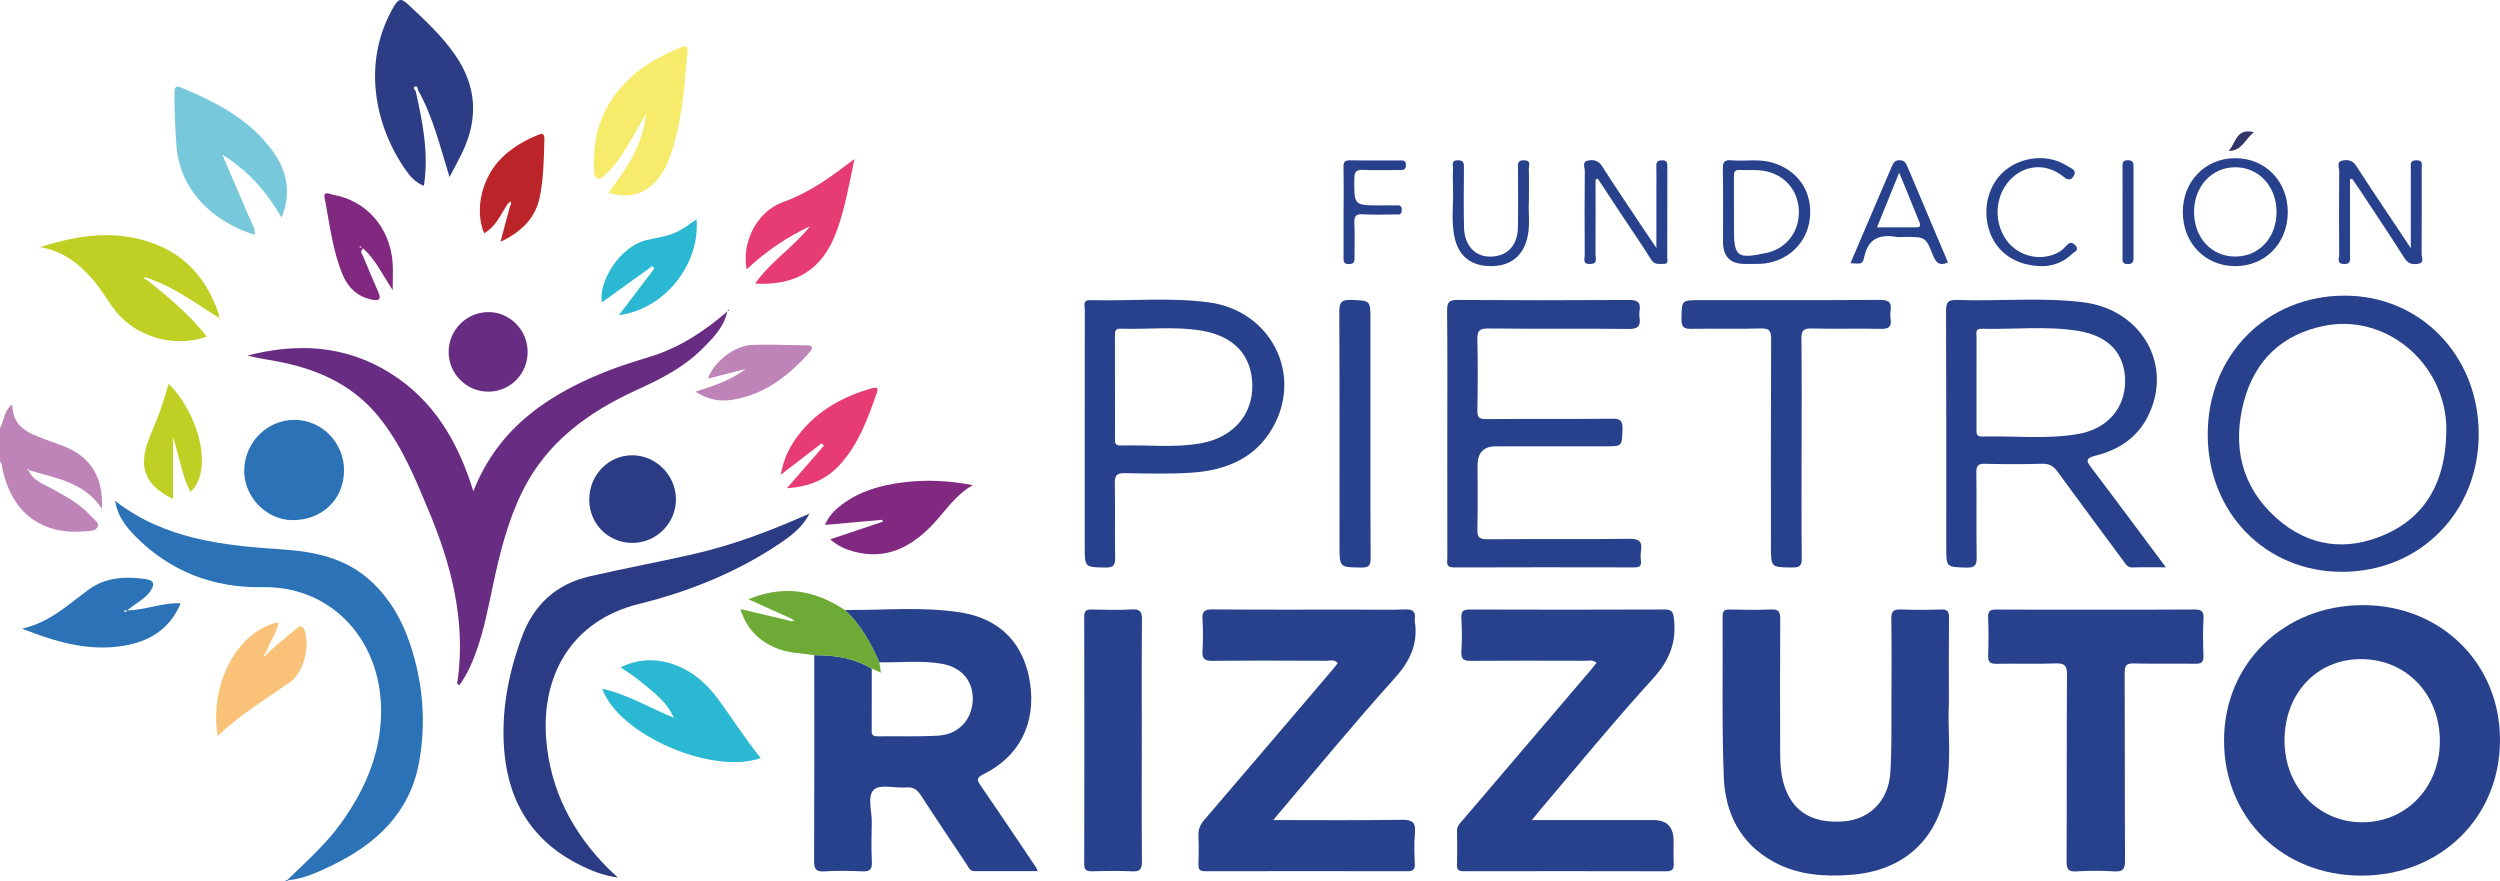
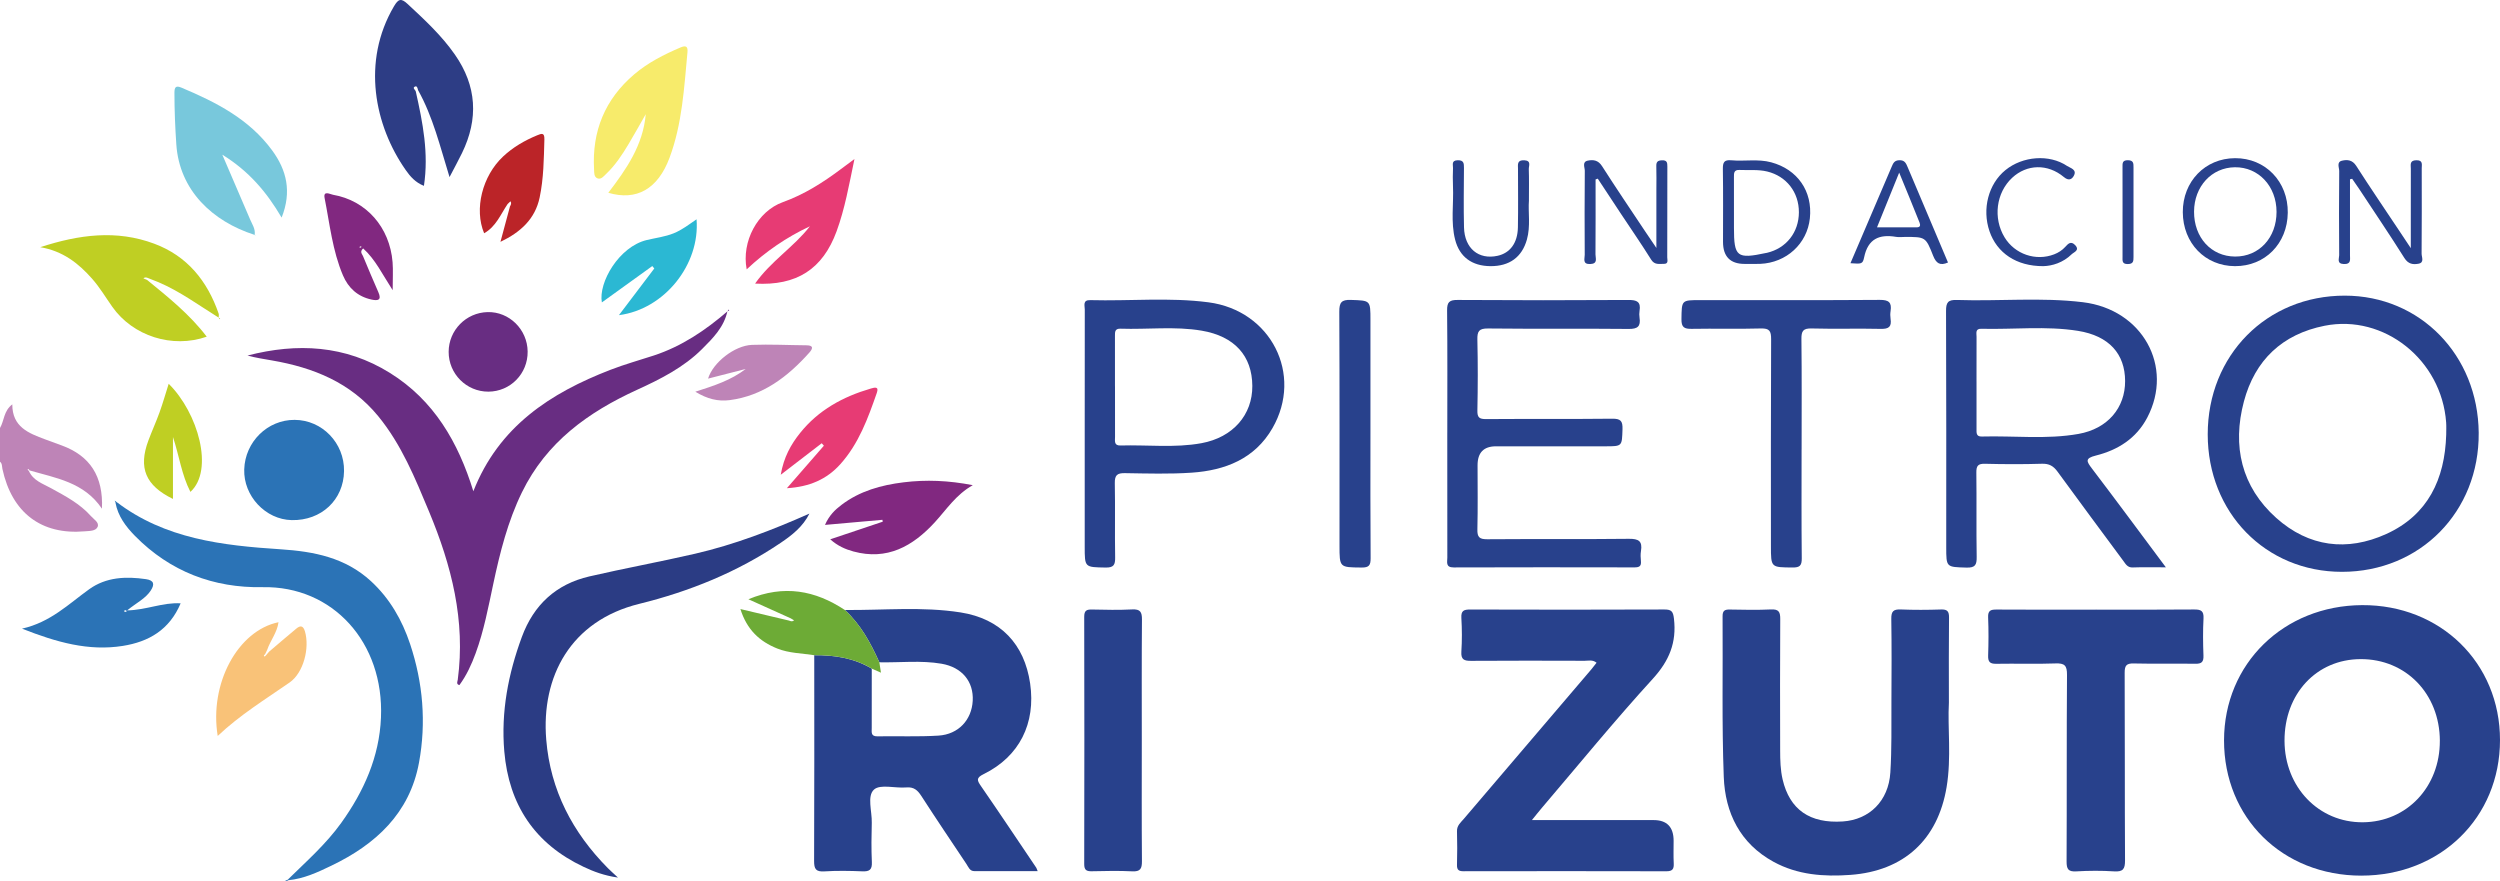
<svg xmlns="http://www.w3.org/2000/svg" width="156" height="55" viewBox="0 0 156 55" fill="none">
  <path d="M0.001 26.705C0.268 26.254 0.22 25.648 0.767 25.232C0.764 26.648 1.79 27.032 2.814 27.415C3.162 27.545 3.51 27.67 3.858 27.798C5.616 28.445 6.452 29.716 6.362 31.743C5.24 30.078 3.476 29.834 1.83 29.349C1.809 29.286 1.785 29.235 1.716 29.309C1.744 29.333 1.772 29.356 1.8 29.38C2.066 29.994 2.674 30.181 3.187 30.464C4.084 30.958 4.989 31.43 5.681 32.211C5.858 32.411 6.212 32.609 6.089 32.881C5.971 33.145 5.582 33.129 5.29 33.154C2.581 33.392 0.744 31.999 0.15 29.259C0.116 29.104 0.146 28.928 0 28.81V26.706L0.001 26.705Z" fill="#BE84B7" />
  <path d="M45.395 19.399C45.185 20.408 44.49 21.1 43.808 21.781C42.654 22.931 41.217 23.655 39.76 24.321C36.71 25.714 34.097 27.588 32.571 30.717C31.685 32.533 31.199 34.471 30.781 36.433C30.47 37.892 30.195 39.359 29.68 40.765C29.422 41.468 29.113 42.143 28.666 42.751C28.448 42.695 28.55 42.52 28.564 42.416C29.058 38.729 28.174 35.284 26.773 31.924C25.903 29.838 25.055 27.745 23.602 25.971C21.879 23.867 19.554 22.938 16.977 22.492C16.463 22.403 15.948 22.325 15.443 22.185C18.548 21.384 21.54 21.535 24.326 23.267C27.074 24.974 28.593 27.591 29.537 30.654C31.129 26.607 34.344 24.525 38.097 23.074C38.981 22.732 39.898 22.478 40.8 22.183C42.543 21.61 44.031 20.605 45.409 19.414L45.396 19.399H45.395Z" fill="#682D82" />
  <path d="M17.959 54.889C19.115 53.753 20.335 52.683 21.291 51.351C22.706 49.38 23.671 47.227 23.773 44.781C23.971 40.078 20.756 36.556 16.391 36.639C13.336 36.698 10.615 35.67 8.424 33.442C7.853 32.86 7.36 32.21 7.206 31.369C7.224 31.351 7.243 31.332 7.26 31.314C10.294 33.633 13.886 34.039 17.504 34.275C19.59 34.411 21.546 34.791 23.146 36.263C24.323 37.346 25.093 38.693 25.593 40.194C26.396 42.606 26.605 45.095 26.146 47.586C25.562 50.754 23.438 52.693 20.674 54.02C19.822 54.43 18.958 54.834 17.995 54.925L17.959 54.888V54.889Z" fill="#2B73B6" />
  <path d="M50.507 32.051C50.104 32.86 49.43 33.39 48.719 33.87C46.016 35.699 43.026 36.907 39.893 37.679C35.598 38.737 33.763 42.227 34.085 46.152C34.344 49.314 35.726 51.943 37.926 54.167C38.088 54.33 38.262 54.481 38.56 54.76C37.695 54.635 37.05 54.389 36.422 54.093C33.376 52.66 31.752 50.225 31.467 46.878C31.258 44.417 31.714 42.053 32.562 39.749C33.305 37.731 34.707 36.448 36.779 35.968C38.967 35.462 41.179 35.06 43.367 34.554C45.827 33.985 48.178 33.083 50.507 32.049V32.051Z" fill="#2B3C84" />
  <path d="M25.951 5.735C26.378 7.646 26.762 9.559 26.453 11.597C25.912 11.383 25.592 11.003 25.322 10.618C23.373 7.845 22.55 3.849 24.584 0.394C24.861 -0.076 25.032 -0.126 25.433 0.247C26.491 1.23 27.549 2.207 28.383 3.403C29.754 5.365 29.868 7.416 28.829 9.551C28.605 10.01 28.36 10.458 28.051 11.051C27.456 9.123 27.014 7.281 26.088 5.627C26.055 5.504 26.026 5.311 25.861 5.42C25.731 5.505 25.942 5.619 25.951 5.735V5.735Z" fill="#2D3D85" />
  <path d="M147.345 54.64C142.424 54.636 138.776 51.041 138.78 46.197C138.783 41.419 142.496 37.785 147.399 37.76C152.288 37.736 156.003 41.373 156 46.183C155.997 51.016 152.285 54.642 147.345 54.639V54.64ZM152.247 46.224C152.236 43.294 150.127 41.119 147.304 41.129C144.55 41.138 142.545 43.291 142.554 46.228C142.563 49.12 144.689 51.331 147.442 51.31C150.188 51.29 152.257 49.1 152.246 46.224L152.247 46.224Z" fill="#28418C" />
  <path d="M52.721 38.064C55.131 38.085 57.551 37.839 59.946 38.216C62.434 38.609 63.922 40.191 64.28 42.645C64.644 45.14 63.609 47.209 61.38 48.304C60.898 48.542 60.966 48.693 61.214 49.053C62.378 50.739 63.515 52.444 64.661 54.143C64.684 54.177 64.694 54.221 64.75 54.358C63.406 54.358 62.102 54.358 60.797 54.358C60.508 54.358 60.432 54.103 60.308 53.918C59.363 52.505 58.414 51.095 57.491 49.668C57.255 49.303 57.02 49.095 56.551 49.136C55.862 49.197 54.93 48.915 54.538 49.269C54.091 49.673 54.419 50.627 54.399 51.342C54.377 52.158 54.367 52.979 54.404 53.795C54.426 54.274 54.253 54.39 53.809 54.371C53.021 54.338 52.229 54.325 51.444 54.374C50.909 54.408 50.797 54.228 50.8 53.714C50.82 49.438 50.81 45.162 50.809 40.886C52.072 40.873 53.29 41.061 54.398 41.723C54.398 42.958 54.395 44.194 54.396 45.43C54.396 45.677 54.327 45.954 54.747 45.947C56.019 45.925 57.296 45.982 58.565 45.902C59.811 45.823 60.634 44.917 60.698 43.73C60.763 42.532 60.034 41.637 58.751 41.416C57.466 41.196 56.165 41.355 54.871 41.327C54.329 40.123 53.708 38.973 52.721 38.066V38.064Z" fill="#28418C" />
  <path d="M121.611 43.852C121.522 45.384 121.778 47.259 121.468 49.116C120.918 52.406 118.798 54.348 115.47 54.593C113.808 54.715 112.169 54.598 110.668 53.776C108.591 52.639 107.648 50.735 107.563 48.48C107.437 45.143 107.513 41.798 107.489 38.457C107.487 38.103 107.623 38.029 107.938 38.035C108.797 38.051 109.656 38.07 110.513 38.029C110.995 38.006 111.09 38.186 111.087 38.627C111.07 41.361 111.075 44.095 111.082 46.829C111.083 47.435 111.097 48.042 111.235 48.638C111.674 50.517 112.931 51.397 114.992 51.259C116.65 51.148 117.844 49.982 117.957 48.212C118.051 46.746 118.017 45.271 118.025 43.8C118.035 42.071 118.043 40.341 118.017 38.612C118.01 38.146 118.153 38.011 118.608 38.03C119.442 38.065 120.278 38.06 121.113 38.032C121.511 38.018 121.625 38.143 121.619 38.541C121.599 40.2 121.611 41.859 121.611 43.851V43.852Z" fill="#28418C" />
  <path d="M95.589 51.173H103.181C104.017 51.173 104.434 51.605 104.434 52.47C104.434 52.937 104.417 53.405 104.441 53.871C104.458 54.219 104.371 54.368 103.986 54.367C99.765 54.356 95.544 54.358 91.323 54.365C91.03 54.365 90.909 54.287 90.916 53.972C90.935 53.272 90.936 52.57 90.916 51.87C90.906 51.512 91.147 51.326 91.338 51.102C93.995 47.984 96.654 44.869 99.312 41.753C99.414 41.633 99.508 41.506 99.626 41.355C99.38 41.15 99.118 41.234 98.883 41.233C96.518 41.226 94.152 41.22 91.786 41.237C91.355 41.239 91.158 41.155 91.189 40.663C91.234 39.966 91.23 39.261 91.189 38.562C91.162 38.101 91.345 38.032 91.748 38.034C95.783 38.047 99.819 38.049 103.855 38.032C104.299 38.031 104.402 38.149 104.455 38.607C104.628 40.096 104.16 41.233 103.135 42.356C100.752 44.967 98.513 47.712 96.218 50.404C96.041 50.611 95.873 50.827 95.59 51.173L95.589 51.173Z" fill="#28418C" />
-   <path d="M79.453 51.172C82.228 51.172 84.847 51.198 87.466 51.155C88.148 51.143 88.358 51.33 88.291 52.004C88.23 52.629 88.258 53.265 88.285 53.895C88.302 54.275 88.156 54.366 87.804 54.365C83.604 54.356 79.403 54.356 75.203 54.365C74.856 54.366 74.772 54.241 74.783 53.919C74.804 53.336 74.809 52.75 74.782 52.167C74.764 51.768 74.881 51.47 75.144 51.164C77.815 48.055 80.47 44.934 83.128 41.815C83.246 41.676 83.355 41.531 83.475 41.383C83.257 41.116 82.984 41.234 82.754 41.233C80.386 41.222 78.019 41.214 75.653 41.237C75.166 41.243 75.004 41.106 75.035 40.613C75.075 39.961 75.076 39.303 75.035 38.651C75.003 38.163 75.147 38.023 75.642 38.027C78.636 38.051 81.629 38.039 84.623 38.039C85.644 38.039 86.666 38.068 87.685 38.028C88.194 38.007 88.355 38.191 88.279 38.664C88.276 38.687 88.276 38.711 88.279 38.734C88.51 40.175 87.983 41.265 87.004 42.349C84.539 45.077 82.206 47.926 79.821 50.727C79.734 50.829 79.65 50.933 79.453 51.172V51.172Z" fill="#28418C" />
  <path d="M135.151 35.401C134.373 35.401 133.728 35.384 133.084 35.409C132.76 35.423 132.647 35.204 132.497 35.001C131.127 33.146 129.748 31.298 128.392 29.433C128.134 29.078 127.867 28.924 127.417 28.938C126.234 28.975 125.05 28.97 123.866 28.94C123.434 28.929 123.319 29.06 123.324 29.488C123.347 31.241 123.316 32.994 123.345 34.746C123.353 35.248 123.255 35.434 122.706 35.418C121.446 35.379 121.445 35.413 121.445 34.138C121.445 29.229 121.454 24.32 121.433 19.411C121.43 18.868 121.557 18.699 122.114 18.718C124.733 18.807 127.364 18.541 129.972 18.858C133.697 19.311 135.657 22.876 133.99 26.055C133.303 27.364 132.153 28.083 130.782 28.426C130.081 28.601 130.2 28.792 130.543 29.244C132.065 31.244 133.558 33.267 135.151 35.402V35.401ZM123.335 23.817C123.335 24.797 123.334 25.777 123.335 26.758C123.335 26.99 123.3 27.25 123.661 27.239C125.674 27.183 127.701 27.431 129.697 27.077C131.524 26.753 132.613 25.445 132.607 23.776C132.601 22.088 131.613 20.957 129.663 20.645C127.666 20.326 125.639 20.568 123.626 20.516C123.242 20.506 123.339 20.806 123.337 21.016C123.33 21.95 123.334 22.883 123.334 23.817H123.335Z" fill="#28418C" />
  <path d="M146.138 35.682C141.37 35.682 137.762 31.986 137.762 27.103C137.762 22.165 141.442 18.445 146.318 18.448C151.014 18.452 154.63 22.156 154.671 27.006C154.713 31.927 151.02 35.682 146.138 35.682ZM152.643 27.13C152.643 26.873 152.658 26.616 152.64 26.361C152.358 22.454 148.76 19.591 145.056 20.327C142.408 20.854 140.704 22.478 140.019 25.054C139.282 27.827 139.858 30.37 142.039 32.32C144.065 34.131 146.457 34.432 148.904 33.321C151.5 32.142 152.56 29.903 152.643 27.13Z" fill="#28418C" />
  <path d="M130.781 38.041C132.823 38.041 134.864 38.052 136.906 38.032C137.335 38.028 137.526 38.11 137.499 38.598C137.457 39.366 137.468 40.139 137.496 40.91C137.511 41.314 137.373 41.426 136.981 41.419C135.706 41.397 134.429 41.432 133.154 41.4C132.698 41.388 132.577 41.521 132.579 41.979C132.598 45.88 132.579 49.782 132.602 53.684C132.605 54.229 132.477 54.409 131.922 54.374C131.136 54.323 130.344 54.328 129.558 54.374C129.053 54.403 128.953 54.229 128.955 53.75C128.975 49.872 128.952 45.994 128.981 42.116C128.986 41.522 128.829 41.377 128.257 41.398C127.029 41.445 125.799 41.398 124.569 41.421C124.171 41.428 124.047 41.301 124.06 40.905C124.087 40.111 124.092 39.316 124.059 38.523C124.041 38.094 124.221 38.033 124.587 38.036C126.651 38.05 128.716 38.043 130.78 38.043L130.781 38.041Z" fill="#28418C" />
  <path d="M90.311 27.015C90.311 24.468 90.326 21.92 90.299 19.373C90.293 18.842 90.444 18.714 90.962 18.717C94.512 18.741 98.062 18.74 101.613 18.718C102.143 18.715 102.403 18.829 102.307 19.402C102.285 19.538 102.286 19.684 102.307 19.822C102.389 20.363 102.193 20.532 101.63 20.526C98.707 20.496 95.782 20.53 92.859 20.497C92.291 20.491 92.176 20.666 92.188 21.196C92.223 22.668 92.219 24.14 92.189 25.612C92.18 26.052 92.306 26.154 92.731 26.151C95.353 26.131 97.976 26.157 100.597 26.127C101.126 26.121 101.262 26.266 101.244 26.787C101.208 27.849 101.238 27.85 100.169 27.85C97.895 27.85 95.621 27.85 93.347 27.85C92.582 27.85 92.2 28.244 92.2 29.032C92.2 30.364 92.222 31.696 92.189 33.027C92.177 33.513 92.308 33.652 92.799 33.649C95.746 33.625 98.694 33.656 101.64 33.622C102.248 33.615 102.501 33.761 102.396 34.389C102.362 34.593 102.374 34.81 102.394 35.019C102.426 35.34 102.277 35.405 101.988 35.405C98.229 35.398 94.469 35.394 90.71 35.408C90.191 35.41 90.314 35.072 90.313 34.797C90.308 32.203 90.31 29.609 90.31 27.014L90.311 27.015Z" fill="#28418C" />
  <path d="M67.686 27.095C67.686 24.5 67.683 21.906 67.69 19.312C67.69 19.068 67.546 18.713 68.036 18.728C70.493 18.795 72.961 18.544 75.407 18.864C79.308 19.374 81.335 23.366 79.399 26.721C78.295 28.636 76.446 29.351 74.369 29.494C72.982 29.589 71.585 29.547 70.193 29.524C69.712 29.516 69.556 29.651 69.564 30.147C69.594 31.689 69.558 33.233 69.585 34.774C69.593 35.24 69.505 35.425 68.988 35.415C67.686 35.391 67.686 35.419 67.686 34.107C67.686 31.77 67.686 29.433 67.686 27.094V27.095ZM69.576 24.108C69.576 25.158 69.572 26.208 69.578 27.257C69.58 27.497 69.497 27.811 69.912 27.799C71.599 27.749 73.298 27.961 74.971 27.655C76.938 27.295 78.159 25.882 78.145 24.078C78.131 22.215 77.046 20.983 74.983 20.633C73.309 20.349 71.609 20.568 69.921 20.51C69.565 20.498 69.572 20.713 69.573 20.96C69.577 22.01 69.575 23.06 69.574 24.109L69.576 24.108Z" fill="#28418C" />
  <path d="M71.248 46.235C71.248 48.735 71.236 51.236 71.257 53.736C71.261 54.21 71.155 54.397 70.649 54.371C69.816 54.329 68.978 54.347 68.144 54.366C67.803 54.374 67.653 54.304 67.655 53.912C67.667 48.771 67.667 43.63 67.655 38.489C67.654 38.097 67.802 38.026 68.144 38.034C68.978 38.053 69.816 38.071 70.649 38.028C71.154 38.003 71.262 38.189 71.258 38.663C71.237 41.187 71.248 43.711 71.248 46.235H71.248Z" fill="#28418C" />
  <path d="M112.419 28.037C112.419 30.304 112.406 32.57 112.43 34.837C112.436 35.303 112.298 35.416 111.851 35.412C110.506 35.4 110.506 35.421 110.506 34.065C110.506 29.766 110.497 25.466 110.518 21.166C110.52 20.659 110.419 20.481 109.877 20.496C108.439 20.538 107 20.493 105.561 20.52C105.095 20.529 104.914 20.424 104.923 19.912C104.942 18.728 104.914 18.727 106.093 18.727C109.828 18.727 113.565 18.74 117.3 18.713C117.857 18.709 118.055 18.867 117.972 19.41C117.947 19.57 117.948 19.739 117.972 19.899C118.045 20.387 117.861 20.533 117.367 20.522C115.93 20.488 114.49 20.537 113.052 20.496C112.513 20.481 112.402 20.655 112.409 21.165C112.436 23.455 112.421 25.745 112.421 28.035L112.419 28.037Z" fill="#28418C" />
  <path d="M85.516 27.052C85.516 29.645 85.506 32.238 85.527 34.831C85.53 35.281 85.422 35.42 84.958 35.414C83.585 35.4 83.585 35.422 83.585 34.029C83.585 29.171 83.595 24.312 83.572 19.453C83.569 18.877 83.705 18.693 84.294 18.715C85.515 18.759 85.516 18.724 85.516 19.974C85.516 22.333 85.516 24.693 85.516 27.052Z" fill="#28418C" />
  <path d="M146.639 11.189C146.639 12.768 146.639 14.347 146.639 15.925C146.639 16.194 146.722 16.495 146.257 16.476C145.794 16.459 145.965 16.132 145.965 15.926C145.952 14.175 145.95 12.425 145.967 10.674C145.969 10.457 145.787 10.112 146.137 10.028C146.466 9.949 146.788 9.973 147.029 10.35C147.895 11.702 148.799 13.028 149.689 14.365C149.894 14.673 150.099 14.982 150.434 15.485V13.818C150.434 12.72 150.431 11.624 150.436 10.527C150.437 10.289 150.344 10.01 150.773 9.999C151.209 9.988 151.115 10.269 151.116 10.507C151.118 12.28 151.124 14.055 151.108 15.828C151.106 16.039 151.297 16.383 150.915 16.456C150.573 16.521 150.274 16.48 150.035 16.102C149.117 14.646 148.154 13.22 147.206 11.782C147.066 11.571 146.918 11.365 146.774 11.156L146.642 11.188L146.639 11.189Z" fill="#28418C" />
  <path d="M99.564 11.196C99.564 12.755 99.57 14.316 99.558 15.875C99.556 16.109 99.725 16.458 99.232 16.476C98.729 16.495 98.888 16.142 98.887 15.907C98.877 14.156 98.875 12.406 98.891 10.655C98.893 10.443 98.707 10.1 99.079 10.023C99.419 9.953 99.728 9.992 99.967 10.366C100.843 11.739 101.759 13.086 102.66 14.441C102.85 14.726 103.044 15.009 103.358 15.472C103.358 14.133 103.358 12.986 103.358 11.839C103.358 11.348 103.37 10.858 103.354 10.369C103.345 10.093 103.448 10.01 103.716 10.003C104.021 9.994 104.044 10.149 104.043 10.388C104.038 12.278 104.043 14.169 104.036 16.06C104.036 16.219 104.135 16.473 103.82 16.465C103.535 16.458 103.248 16.547 103.031 16.199C102.428 15.233 101.778 14.294 101.149 13.344C100.665 12.613 100.183 11.88 99.701 11.148C99.655 11.164 99.61 11.18 99.564 11.197V11.196Z" fill="#28418C" />
  <path d="M139.463 16.608C137.599 16.602 136.213 15.168 136.207 13.238C136.201 11.324 137.6 9.878 139.467 9.87C141.36 9.861 142.782 11.334 142.757 13.277C142.733 15.204 141.337 16.614 139.462 16.608H139.463ZM142.056 13.221C142.054 11.621 140.933 10.42 139.457 10.437C138.004 10.454 136.917 11.634 136.909 13.203C136.901 14.822 137.98 16.004 139.473 16.009C140.966 16.014 142.057 14.837 142.056 13.221Z" fill="#28418C" />
  <path d="M108.864 16.468C107.966 16.468 107.516 16.009 107.516 15.091C107.516 13.576 107.531 12.061 107.507 10.547C107.5 10.13 107.587 9.961 108.034 10.002C108.859 10.077 109.698 9.906 110.519 10.127C112.167 10.569 113.115 11.938 112.936 13.624C112.767 15.209 111.476 16.396 109.836 16.465C109.513 16.478 109.188 16.467 108.864 16.468ZM108.199 13.229V14.21C108.199 16.03 108.38 16.174 110.19 15.788C110.212 15.784 110.235 15.781 110.258 15.776C111.463 15.494 112.247 14.499 112.251 13.248C112.254 11.996 111.475 10.995 110.277 10.703C109.705 10.563 109.124 10.633 108.547 10.605C108.189 10.588 108.196 10.808 108.198 11.057C108.201 11.781 108.2 12.505 108.199 13.229V13.229Z" fill="#28418C" />
  <path d="M115.468 16.424C116.341 14.383 117.195 12.396 118.04 10.405C118.136 10.18 118.209 10.008 118.516 9.998C118.863 9.985 118.943 10.206 119.043 10.443C119.878 12.415 120.712 14.387 121.555 16.38C121.064 16.598 120.818 16.439 120.627 15.956C120.164 14.777 120.142 14.785 118.874 14.785C118.688 14.785 118.499 14.812 118.318 14.781C117.269 14.602 116.56 14.902 116.323 16.054C116.233 16.489 116.155 16.472 115.468 16.424ZM117.125 14.186C117.958 14.186 118.695 14.189 119.433 14.184C119.627 14.184 119.917 14.237 119.777 13.882C119.385 12.889 118.972 11.904 118.509 10.771C118.012 11.998 117.588 13.044 117.125 14.187V14.186Z" fill="#28418C" />
  <path d="M95.406 12.513C95.347 13.235 95.518 14.104 95.277 14.954C94.968 16.046 94.191 16.617 93.001 16.608C91.851 16.599 91.077 16.035 90.8 14.955C90.517 13.853 90.717 12.724 90.666 11.609C90.65 11.236 90.653 10.862 90.668 10.489C90.676 10.287 90.549 10.011 90.958 10C91.34 9.99 91.352 10.189 91.351 10.476C91.343 11.713 91.324 12.951 91.354 14.188C91.386 15.498 92.264 16.222 93.447 15.962C94.227 15.791 94.698 15.167 94.717 14.191C94.74 12.977 94.723 11.763 94.723 10.549C94.723 10.276 94.647 9.981 95.11 10.001C95.575 10.021 95.389 10.35 95.397 10.556C95.419 11.162 95.405 11.769 95.405 12.513H95.406Z" fill="#28418C" />
  <path d="M127.502 16.608C125.818 16.615 124.608 15.781 124.145 14.431C123.669 13.041 124.077 11.477 125.14 10.614C126.216 9.739 127.873 9.611 128.981 10.352C129.184 10.489 129.637 10.577 129.395 10.989C129.281 11.182 129.092 11.305 128.787 11.049C127.77 10.199 126.471 10.247 125.561 11.092C124.558 12.022 124.356 13.61 125.086 14.811C125.725 15.863 127.033 16.313 128.181 15.87C128.443 15.769 128.678 15.619 128.87 15.408C129.047 15.214 129.219 15.017 129.483 15.289C129.804 15.619 129.408 15.733 129.274 15.864C128.733 16.395 128.051 16.595 127.501 16.608H127.502Z" fill="#28418C" />
-   <path d="M83.84 13.238C83.84 12.305 83.853 11.371 83.833 10.437C83.826 10.104 83.922 9.996 84.26 10.003C85.279 10.023 86.299 10.01 87.319 10.011C87.528 10.011 87.741 9.98 87.73 10.317C87.719 10.651 87.498 10.607 87.296 10.608C86.554 10.612 85.812 10.632 85.072 10.601C84.658 10.583 84.516 10.689 84.51 11.136C84.491 12.817 84.473 12.816 86.134 12.816C86.436 12.816 86.736 12.809 87.037 12.819C87.225 12.825 87.463 12.735 87.472 13.09C87.481 13.438 87.258 13.382 87.057 13.383C86.385 13.385 85.711 13.414 85.042 13.373C84.595 13.345 84.493 13.505 84.513 13.923C84.546 14.621 84.519 15.323 84.523 16.023C84.525 16.268 84.54 16.472 84.181 16.479C83.82 16.487 83.836 16.287 83.837 16.039C83.842 15.106 83.838 14.172 83.838 13.238H83.84Z" fill="#28418C" />
  <path d="M132.447 13.235C132.447 12.304 132.449 11.373 132.445 10.441C132.444 10.198 132.421 9.992 132.785 9.998C133.137 10.005 133.131 10.199 133.131 10.449C133.127 12.311 133.127 14.174 133.131 16.036C133.131 16.293 133.122 16.473 132.776 16.477C132.405 16.482 132.445 16.262 132.446 16.027C132.448 15.096 132.446 14.165 132.446 13.233L132.447 13.235Z" fill="#28418C" />
  <path d="M13.654 19.825C12.418 19.059 11.244 18.188 9.897 17.613C9.684 17.522 9.469 17.442 9.254 17.358C9.15 17.312 9.049 17.277 8.951 17.372C9.026 17.403 9.1 17.434 9.175 17.465C10.501 18.548 11.84 19.618 12.9 21.009C10.753 21.759 8.297 20.975 7.006 19.143C6.59 18.553 6.223 17.93 5.741 17.386C4.89 16.425 3.921 15.664 2.513 15.424C4.939 14.633 7.272 14.328 9.626 15.207C11.683 15.974 12.935 17.526 13.643 19.567C13.671 19.647 13.643 19.748 13.64 19.839L13.652 19.826L13.654 19.825Z" fill="#BFCF23" />
  <path d="M15.87 14.651C13.261 13.811 11.197 11.885 11.002 9.007C10.929 7.935 10.885 6.864 10.885 5.791C10.885 5.431 10.975 5.322 11.327 5.471C13.484 6.38 15.548 7.426 16.984 9.386C17.89 10.623 18.215 11.961 17.574 13.578C16.639 11.986 15.536 10.681 13.871 9.651C14.5 11.115 15.056 12.409 15.612 13.704C15.739 14.001 15.937 14.276 15.895 14.626L15.87 14.65V14.651Z" fill="#78C8DC" />
  <path d="M37.958 12.03C39.083 10.561 40.128 9.061 40.295 7.125C39.941 7.743 39.595 8.366 39.231 8.977C38.825 9.659 38.389 10.319 37.809 10.867C37.661 11.007 37.505 11.218 37.28 11.128C37.058 11.039 37.081 10.78 37.07 10.577C36.932 8.182 37.752 6.191 39.576 4.637C40.433 3.908 41.425 3.405 42.453 2.966C42.784 2.826 42.934 2.875 42.898 3.259C42.689 5.483 42.57 7.729 41.779 9.846C41.048 11.803 39.712 12.549 37.959 12.029L37.958 12.03Z" fill="#F7EB6B" />
-   <path d="M42.055 44.804C41.595 43.735 40.669 43.104 39.819 42.406C39.499 42.143 39.14 41.929 38.72 41.639C39.761 41.143 40.751 41.079 41.779 41.377C43.089 41.757 44.073 42.609 44.85 43.677C45.725 44.878 46.524 46.138 47.471 47.303C44.447 48.377 38.598 45.854 37.582 42.979C39.217 43.345 40.591 44.202 42.065 44.794C42.076 44.813 42.083 44.833 42.097 44.847C42.104 44.855 42.123 44.847 42.137 44.847C42.11 44.833 42.083 44.82 42.056 44.806L42.055 44.804Z" fill="#2BB8D3" />
  <path d="M21.468 29.398C21.441 31.192 20.052 32.493 18.206 32.455C16.567 32.422 15.188 30.949 15.24 29.289C15.294 27.568 16.694 26.192 18.384 26.2C20.107 26.207 21.495 27.647 21.468 29.399L21.468 29.398Z" fill="#2B73B6" />
  <path d="M53.318 9.923C52.975 11.571 52.715 13.041 52.2 14.443C51.334 16.795 49.712 17.841 47.117 17.697C48.093 16.302 49.526 15.422 50.538 14.12C49.083 14.8 47.777 15.696 46.593 16.808C46.26 15.072 47.269 13.182 48.849 12.614C50.177 12.137 51.347 11.396 52.466 10.556C52.703 10.378 52.942 10.202 53.318 9.923Z" fill="#E73B74" />
  <path d="M11.272 37.649C10.57 39.305 9.284 40.047 7.66 40.305C5.524 40.644 3.531 40.078 1.373 39.228C3.156 38.829 4.289 37.682 5.571 36.764C6.627 36.008 7.858 35.957 9.107 36.139C9.604 36.212 9.667 36.452 9.408 36.848C9.079 37.352 8.538 37.6 7.931 38.09C9.153 38.062 10.15 37.581 11.272 37.648V37.649ZM7.73 38.12C7.757 38.145 7.779 38.184 7.803 38.185C7.839 38.186 7.876 38.161 7.913 38.146C7.892 38.121 7.871 38.077 7.849 38.076C7.811 38.076 7.773 38.102 7.73 38.119V38.12Z" fill="#2B73B6" />
  <path d="M55.064 32.436C53.909 32.538 52.755 32.641 51.479 32.754C51.742 32.155 52.105 31.812 52.506 31.507C53.652 30.636 54.989 30.268 56.382 30.097C57.787 29.923 59.192 29.98 60.702 30.275C59.651 30.866 59.059 31.799 58.327 32.596C56.953 34.09 55.356 34.985 53.253 34.412C52.744 34.273 52.264 34.061 51.807 33.653C52.956 33.267 54.02 32.911 55.084 32.553C55.077 32.514 55.07 32.475 55.063 32.437L55.064 32.436Z" fill="#812880" />
  <path d="M52.721 38.064C53.708 38.971 54.329 40.122 54.871 41.325C54.904 41.535 54.936 41.745 54.972 41.975C54.755 41.88 54.576 41.801 54.398 41.722C53.291 41.06 52.073 40.872 50.809 40.885C50.038 40.761 49.246 40.766 48.501 40.468C47.392 40.025 46.606 39.29 46.201 38.005C47.282 38.262 48.261 38.493 49.239 38.725C49.346 38.771 49.452 38.801 49.55 38.708C49.481 38.666 49.411 38.625 49.341 38.584C48.505 38.207 47.67 37.83 46.7 37.393C48.922 36.471 50.867 36.837 52.721 38.065V38.064Z" fill="#6DAB36" />
-   <path d="M39.488 33.878C37.98 33.892 36.778 32.707 36.768 31.197C36.758 29.647 37.966 28.4 39.469 28.409C40.94 28.418 42.171 29.66 42.179 31.145C42.187 32.634 40.976 33.864 39.488 33.878Z" fill="#2B3C84" />
  <path d="M16.792 40.663C17.358 40.183 17.919 39.698 18.49 39.225C18.738 39.019 18.918 39.027 19.028 39.397C19.332 40.424 18.948 41.978 18.072 42.587C16.553 43.642 14.975 44.61 13.585 45.923C13.049 42.662 14.837 39.349 17.379 38.826C17.293 39.476 16.868 39.969 16.672 40.553C16.627 40.647 16.582 40.739 16.537 40.833C16.483 40.871 16.427 40.911 16.512 40.97C16.519 40.975 16.567 40.92 16.595 40.893C16.661 40.816 16.727 40.74 16.793 40.664L16.792 40.663Z" fill="#F9C278" />
  <path d="M32.925 21.935C32.941 23.318 31.846 24.435 30.472 24.439C29.105 24.442 27.99 23.323 27.996 21.951C28.001 20.609 29.078 19.509 30.422 19.475C31.774 19.439 32.91 20.556 32.925 21.935Z" fill="#682D82" />
  <path d="M31.672 12.736C31.238 13.38 30.947 14.144 30.21 14.555C29.578 13.048 30.094 10.982 31.395 9.764C32.013 9.186 32.732 8.769 33.511 8.446C33.794 8.329 33.983 8.258 33.97 8.7C33.935 9.912 33.926 11.128 33.675 12.319C33.393 13.664 32.489 14.488 31.228 15.091C31.437 14.314 31.63 13.597 31.823 12.879C31.881 12.778 31.934 12.676 31.851 12.562C31.792 12.62 31.732 12.678 31.671 12.736H31.672Z" fill="#BB2428" />
  <path d="M49.1 30.465C49.937 29.504 50.673 28.659 51.41 27.812C51.365 27.761 51.321 27.711 51.275 27.659C50.467 28.282 49.657 28.903 48.718 29.625C48.906 28.535 49.348 27.739 49.925 27.02C51.073 25.585 52.606 24.751 54.336 24.246C54.574 24.177 54.861 24.096 54.714 24.514C54.161 26.102 53.588 27.682 52.439 28.963C51.586 29.914 50.51 30.378 49.1 30.464V30.465Z" fill="#E73B74" />
  <path d="M24.503 18.109C23.855 17.11 23.42 16.186 22.66 15.501C22.432 15.715 22.593 15.842 22.65 15.977C22.966 16.726 23.273 17.48 23.605 18.223C23.84 18.748 23.566 18.776 23.18 18.692C22.323 18.505 21.74 17.981 21.398 17.178C20.745 15.639 20.578 13.981 20.256 12.363C20.156 11.863 20.605 12.123 20.777 12.153C22.85 12.509 24.322 14.177 24.497 16.363C24.537 16.871 24.503 17.387 24.503 18.11V18.109ZM22.563 15.414C22.547 15.398 22.529 15.368 22.517 15.37C22.485 15.377 22.455 15.398 22.424 15.414C22.439 15.43 22.458 15.46 22.469 15.458C22.502 15.451 22.532 15.431 22.563 15.414Z" fill="#812880" />
  <path d="M38.622 19.665C39.409 18.627 40.118 17.69 40.828 16.753C40.787 16.703 40.745 16.653 40.703 16.602C39.66 17.354 38.618 18.105 37.556 18.871C37.331 17.635 38.62 15.391 40.365 14.976C40.926 14.842 41.499 14.776 42.043 14.556C42.56 14.346 42.992 14.007 43.465 13.684C43.691 16.498 41.465 19.301 38.622 19.666V19.665Z" fill="#2BB8D3" />
-   <path d="M10.793 31.134C9.079 30.299 8.621 29.197 9.26 27.485C9.479 26.896 9.742 26.324 9.955 25.733C10.166 25.146 10.338 24.543 10.526 23.948C12.362 25.761 13.372 29.334 11.882 30.695C11.331 29.627 11.186 28.45 10.793 27.271V31.134Z" fill="#BFCF23" />
+   <path d="M10.793 31.134C9.079 30.299 8.621 29.197 9.26 27.485C9.479 26.896 9.742 26.324 9.955 25.733C10.166 25.146 10.338 24.543 10.526 23.948C12.362 25.761 13.372 29.334 11.882 30.695C11.331 29.627 11.186 28.45 10.793 27.271V31.134" fill="#BFCF23" />
  <path d="M43.389 24.443C44.581 24.063 45.625 23.72 46.531 23.024C45.76 23.222 44.987 23.42 44.183 23.626C44.487 22.625 45.832 21.562 46.925 21.52C48.058 21.477 49.194 21.538 50.329 21.547C50.812 21.55 50.696 21.787 50.497 22.009C49.149 23.516 47.601 24.698 45.532 24.968C44.811 25.062 44.128 24.897 43.388 24.443H43.389Z" fill="#BE84B7" />
-   <path d="M139.069 9.418C139.513 8.961 139.517 7.964 140.638 8.25C140.084 8.693 139.884 9.431 139.069 9.418Z" fill="#323567" />
  <path d="M17.996 54.926C17.947 54.952 17.899 54.979 17.847 54.999C17.836 55.004 17.814 54.977 17.796 54.964C17.851 54.939 17.906 54.914 17.96 54.889L17.995 54.926H17.996Z" fill="#2B73B6" />
  <path d="M7.207 31.37C7.19 31.325 7.174 31.279 7.157 31.234C7.192 31.261 7.227 31.287 7.262 31.315C7.243 31.333 7.226 31.352 7.207 31.371V31.37Z" fill="#2B73B6" />
  <path d="M13.643 19.838C13.675 19.85 13.708 19.862 13.741 19.874C13.646 19.976 13.672 19.862 13.655 19.825L13.643 19.838Z" fill="#BFCF23" />
  <path d="M45.408 19.415C45.426 19.379 45.444 19.343 45.462 19.308C45.475 19.336 45.488 19.364 45.501 19.392C45.466 19.395 45.431 19.397 45.396 19.4L45.408 19.415H45.408Z" fill="#682D82" />
  <path d="M15.895 14.626C15.913 14.652 15.93 14.677 15.948 14.702C15.922 14.685 15.896 14.668 15.869 14.651L15.894 14.626H15.895Z" fill="#78C8DC" />
</svg>